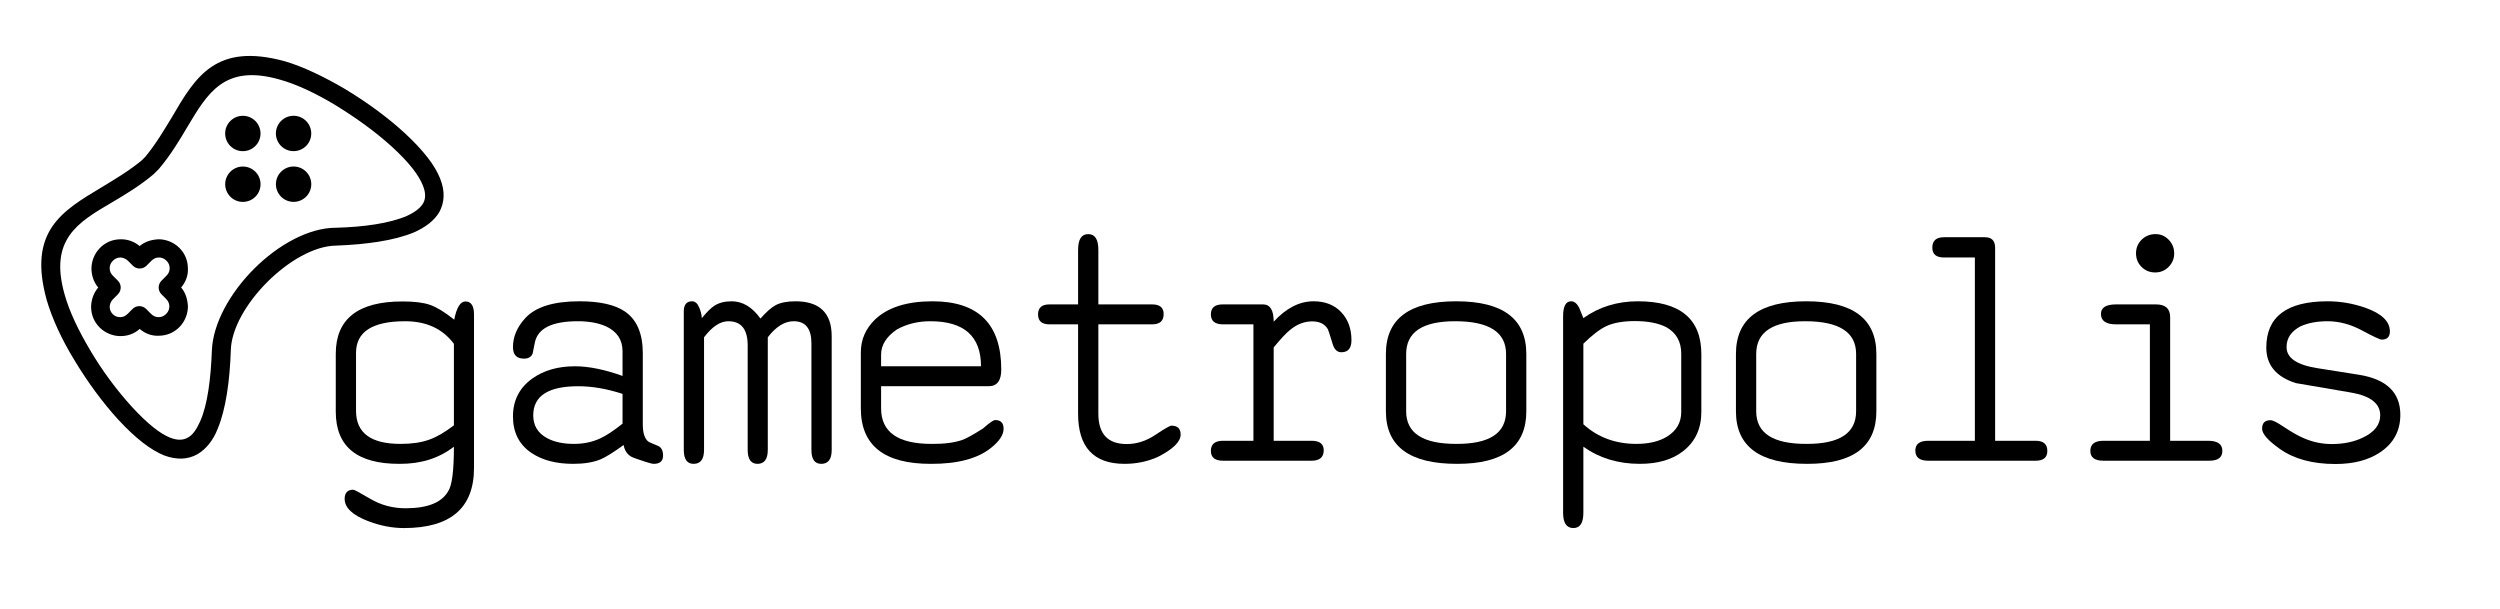
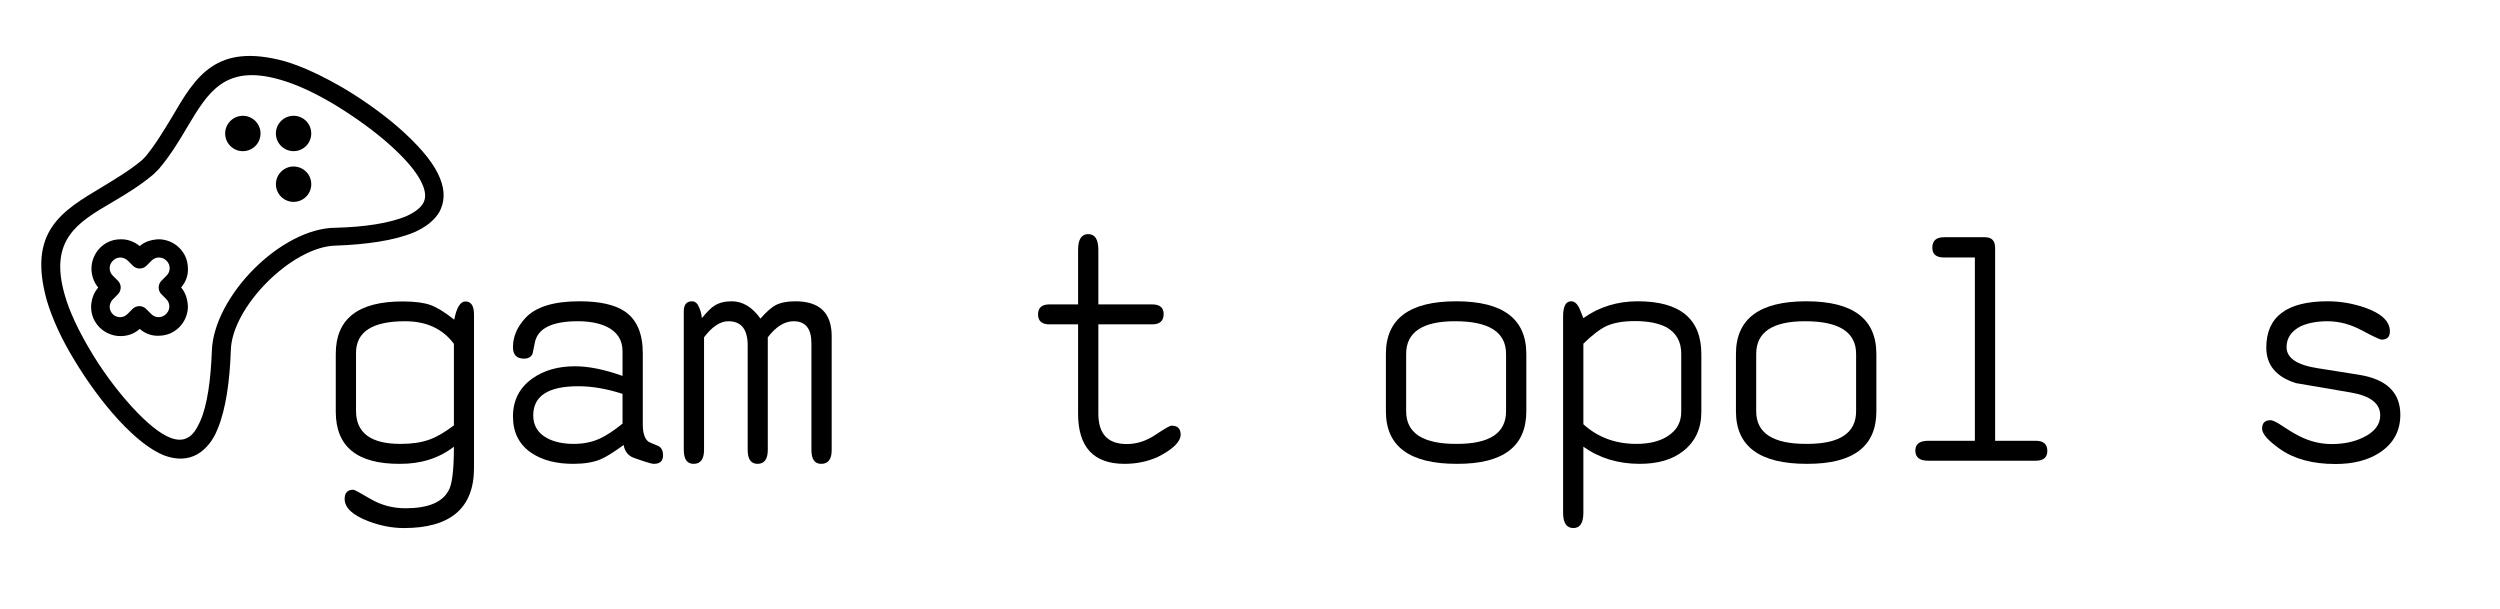
<svg xmlns="http://www.w3.org/2000/svg" width="100%" height="100%" viewBox="0 0 1322 322" version="1.1" xml:space="preserve" style="fill-rule:evenodd;clip-rule:evenodd;stroke-linejoin:round;stroke-miterlimit:2;">
  <path d="M213.801,70.169c-9.071,-8.307 -20.221,-16.424 -31.558,-23.219c-10.96,-6.417 -21.919,-11.7 -31.554,-14.529c-36.463,-9.992 -47.221,7.959 -59.866,29.689c-4.152,6.802 -8.493,14.172 -13.968,20.786l-1.888,1.89c-6.609,5.482 -13.974,9.83 -20.772,13.989c-21.528,12.857 -39.657,23.445 -29.437,60.086c2.838,9.633 7.945,20.775 14.562,31.539c6.806,11.33 14.934,22.471 23.251,31.534c9.261,10.007 17.198,16.048 24.189,18.878c6.613,2.452 12.468,2.26 17.567,-0.576c4.533,-2.647 8.308,-7.183 10.761,-13.418c4.339,-10.391 6.409,-25.316 6.967,-41.372c0.183,-11.523 8.299,-25.317 19.249,-36.279c10.951,-10.962 24.736,-19.092 36.259,-19.287c16.057,-0.575 30.979,-2.661 41.366,-7.011c6.043,-2.648 10.764,-6.239 13.406,-10.774c2.642,-4.913 3.206,-10.769 0.369,-17.757c-2.648,-6.799 -8.697,-14.73 -18.903,-24.169Zm9.838,27.952c1.513,3.777 1.514,6.799 0.193,9.256c-1.51,2.645 -4.531,4.914 -8.686,6.805c-9.254,3.971 -22.854,5.868 -37.588,6.253c-14.356,0.007 -30.597,9.083 -43.246,21.746c-12.65,12.663 -21.709,28.913 -22.268,43.081c-0.559,14.923 -2.252,28.714 -6.215,37.594c-1.886,4.157 -3.963,7.369 -6.795,8.693c-2.455,1.324 -5.478,1.325 -9.257,-0.184c-5.101,-2.075 -11.715,-7.172 -20.032,-16.235c-7.749,-8.496 -15.688,-19.071 -22.116,-30.024c-6.051,-10.197 -10.967,-20.395 -13.428,-29.272c-8.326,-29.087 6.781,-38.162 24.91,-48.749c7.365,-4.349 14.918,-8.887 22.094,-14.935l2.832,-2.835c6.229,-7.37 10.759,-14.929 15.1,-22.298c10.758,-17.951 19.628,-33.257 48.723,-24.96c8.88,2.451 18.894,7.168 29.287,13.396c10.771,6.606 21.353,14.157 30.047,22.086c9.071,8.307 14.175,14.916 16.445,20.582Z" style="fill-rule:nonzero;" />
  <path d="M83.867,126.528c-3.589,0.191 -7.178,1.138 -10.01,3.595c-2.646,-2.266 -6.235,-3.586 -9.636,-3.584l-0.377,0c-4.156,0.002 -7.934,1.515 -10.954,4.539c-3.021,3.024 -4.53,7.181 -4.528,10.959c0.002,3.4 1.137,7.177 3.594,10.01c-2.454,2.834 -3.586,6.235 -3.773,9.824l0,0.378c0.002,4.156 1.516,7.933 4.54,10.954c3.024,3.021 7.18,4.53 10.958,4.528c3.778,-0.002 7.178,-1.137 10.199,-3.783c2.835,2.454 6.424,3.774 10.013,3.584c4.156,-0.003 7.933,-1.516 10.954,-4.54c3.021,-3.024 4.53,-7.18 4.528,-10.958c-0.191,-3.589 -1.137,-7.178 -3.594,-10.01c2.454,-2.835 3.775,-6.425 3.584,-10.014c-0.002,-4.156 -1.515,-7.933 -4.539,-10.954c-3.024,-3.02 -7.181,-4.53 -10.959,-4.528Zm5.864,15.298c0.001,1.512 -0.565,2.834 -1.698,3.968l-2.643,2.646c-1.888,1.89 -2.076,5.102 0.003,7.178l2.457,2.455c1.134,1.133 1.702,2.455 1.702,3.966c0.001,1.511 -0.565,2.834 -1.698,3.968c-1.132,1.134 -2.454,1.701 -3.966,1.702c-1.511,0.001 -2.833,-0.565 -3.967,-1.698l-2.646,-2.644c-1.89,-1.888 -5.102,-2.075 -7.179,0.004l-2.643,2.646c-1.133,1.134 -2.455,1.702 -3.966,1.702c-1.133,0.001 -2.645,-0.376 -3.779,-1.509c-1.134,-1.133 -1.701,-2.455 -1.702,-3.966l0,-0.378c0.188,-1.322 0.754,-2.645 1.698,-3.59l2.643,-2.646c1.888,-1.89 2.076,-5.101 -0.003,-7.178l-2.646,-2.643c-1.134,-1.133 -1.702,-2.455 -1.702,-3.966c-0.001,-1.511 0.565,-2.834 1.698,-3.968c1.132,-1.134 2.454,-1.701 3.966,-1.702l0.377,0c1.323,0.188 2.645,0.754 3.59,1.698l2.646,2.643c1.89,1.888 5.102,2.075 7.179,-0.004l2.643,-2.646c1.133,-1.134 2.455,-1.701 3.966,-1.702c1.511,-0.001 2.834,0.566 3.968,1.698c1.134,1.133 1.701,2.455 1.702,3.966Z" style="fill-rule:nonzero;" />
  <path d="M121.803,63.983c3.648,-3.651 9.573,-3.654 13.223,-0.007c3.651,3.647 3.654,9.572 0.007,13.223c-3.647,3.651 -9.572,3.654 -13.223,0.007c-3.651,-3.647 -3.654,-9.572 -0.007,-13.223Z" />
  <path d="M148.641,90.793c3.647,-3.651 9.572,-3.654 13.223,-0.007c3.651,3.647 3.654,9.572 0.007,13.223c-3.647,3.651 -9.572,3.654 -13.223,0.007c-3.651,-3.647 -3.654,-9.572 -0.007,-13.223Z" />
-   <path d="M121.817,90.807c3.647,-3.651 9.573,-3.654 13.223,-0.007c3.651,3.647 3.654,9.572 0.007,13.223c-3.647,3.651 -9.572,3.654 -13.223,0.007c-3.651,-3.648 -3.654,-9.573 -0.007,-13.223Z" />
  <path d="M148.627,63.969c3.647,-3.651 9.572,-3.654 13.223,-0.007c3.651,3.647 3.654,9.572 0.007,13.223c-3.647,3.651 -9.572,3.654 -13.223,0.007c-3.651,-3.647 -3.654,-9.572 -0.007,-13.223Z" />
  <g>
    <path d="M240.025,236.214c-7.857,6.098 -17.39,9.12 -28.598,9.065c-22.582,0.11 -33.872,-9.093 -33.872,-27.609l0,-30.576c0,-18.46 11.757,-27.691 35.273,-27.691c6.319,0 11.222,0.618 14.711,1.854c3.489,1.237 7.706,3.833 12.651,7.789c1.263,-6.429 3.241,-9.643 5.934,-9.643c3.021,0 4.532,2.335 4.532,7.005l0,81.014c0,21.208 -12.362,31.812 -37.086,31.812c-6.154,0 -12.417,-1.209 -18.791,-3.626c-8.351,-3.187 -12.527,-7.115 -12.527,-11.786c0,-3.241 1.539,-4.862 4.616,-4.862c0.494,0 3.53,1.634 9.106,4.904c5.577,3.269 11.744,4.903 18.502,4.903c11.593,0 19.093,-2.994 22.5,-8.983c2.032,-2.912 3.049,-10.769 3.049,-23.57Zm0,-11.291l0,-43.103c-5.934,-7.967 -14.533,-11.95 -25.796,-11.95c-17.307,0 -25.96,5.577 -25.96,16.73l0,30.658c0,11.703 7.884,17.527 23.653,17.472c5.933,0 10.933,-0.742 14.999,-2.225c3.846,-1.319 8.214,-3.846 13.104,-7.582Z" style="fill-rule:nonzero;" />
    <path d="M329.774,235.307c-5.439,3.956 -9.56,6.511 -12.362,7.664c-3.791,1.539 -8.571,2.308 -14.34,2.308c-8.901,0 -16.208,-1.895 -21.922,-5.687c-6.593,-4.395 -9.89,-10.851 -9.89,-19.367c0,-8.516 3.434,-15.219 10.302,-20.109c6.044,-4.286 13.543,-6.428 22.499,-6.428c7.252,0 15.631,1.703 25.136,5.109l0,-13.021c0,-6.099 -2.912,-10.494 -8.736,-13.187c-4.065,-1.813 -9.038,-2.719 -14.917,-2.719c-13.735,0 -21.317,3.818 -22.746,11.455c-0.659,3.462 -1.044,5.357 -1.154,5.687c-0.769,1.758 -2.28,2.637 -4.533,2.637c-3.901,0 -5.851,-2.033 -5.851,-6.098c0,-5.495 2.17,-10.604 6.511,-15.329c5.439,-5.934 14.972,-8.901 28.598,-8.901c10.823,0 18.873,1.813 24.147,5.439c6.264,4.341 9.395,11.676 9.395,22.005l0,37.663c0,4.396 0.934,7.39 2.802,8.983c0.275,0.275 1.978,1.044 5.11,2.308c1.868,0.769 2.802,2.472 2.802,5.11c0,2.967 -1.621,4.45 -4.862,4.45c-0.769,0 -2.335,-0.384 -4.698,-1.154c-4.231,-1.373 -6.648,-2.252 -7.252,-2.637c-2.198,-1.264 -3.544,-3.324 -4.039,-6.181Zm-0.577,-11.291l0,-15.741c-8.296,-2.692 -16.098,-4.038 -23.405,-4.038c-15.879,0 -23.818,5.137 -23.818,15.411c0,5.33 2.39,9.313 7.17,11.95c3.791,2.088 8.571,3.132 14.34,3.132c5.11,0 9.725,-0.961 13.846,-2.884c3.186,-1.429 7.142,-4.039 11.867,-7.83Z" style="fill-rule:nonzero;" />
    <path d="M371.146,168.222c2.748,-3.352 4.973,-5.55 6.676,-6.594c2.417,-1.538 5.439,-2.307 9.066,-2.307c5.824,0 10.906,3.049 15.246,9.148c3.077,-3.517 5.742,-5.879 7.994,-7.088c2.638,-1.373 6.127,-2.06 10.467,-2.06c12.802,0 19.203,6.153 19.203,18.461l0,60.162c0,4.89 -1.841,7.335 -5.522,7.335c-3.461,0 -5.192,-2.445 -5.192,-7.335l0,-56.371c0,-7.802 -3.132,-11.703 -9.395,-11.703c-4.78,0 -9.341,2.829 -13.681,8.489l0,59.503c0,4.945 -1.813,7.417 -5.44,7.417c-3.461,0 -5.192,-2.472 -5.192,-7.417l0,-55.218c0,-8.516 -3.406,-12.774 -10.219,-12.774c-4.286,0 -8.571,2.829 -12.857,8.489l0,59.503c0,4.945 -1.84,7.417 -5.522,7.417c-3.461,0 -5.192,-2.472 -5.192,-7.417l0,-73.184c0,-3.572 1.456,-5.357 4.368,-5.357c1.594,0 2.83,1.044 3.709,3.132c0.824,1.813 1.319,3.736 1.483,5.769Z" style="fill-rule:nonzero;" />
-     <path d="M465.923,204.237l0,11.703c0,12.581 8.956,18.845 26.867,18.79c6.484,0.055 11.813,-0.632 15.989,-2.06c2.087,-0.715 5.769,-2.747 11.043,-6.099c3.352,-2.967 5.495,-4.45 6.429,-4.45c2.966,0 4.45,1.538 4.45,4.615c0,3.187 -2.198,6.538 -6.593,10.054c-7.088,5.714 -17.692,8.544 -31.812,8.489c-24.725,0.055 -37.087,-9.725 -37.087,-29.339l0,-29.587c0,-6.758 2.528,-12.582 7.582,-17.472c6.758,-6.374 16.868,-9.56 30.329,-9.56c24.23,0 36.345,12.032 36.345,36.097c0,5.879 -2.225,8.819 -6.676,8.819l-56.866,0Zm0,-10.549l52.828,0c0,-15.879 -8.928,-23.818 -26.785,-23.818c-6.593,0 -12.499,1.456 -17.719,4.368c-5.549,3.791 -8.324,8.214 -8.324,13.269l0,6.181Z" style="fill-rule:nonzero;" />
    <path d="M570.095,171.518l-15.164,0c-4.011,0 -6.016,-1.758 -6.016,-5.274c0,-3.517 2.005,-5.275 6.016,-5.275l15.164,0l0,-28.845c0,-5.549 1.786,-8.324 5.357,-8.324c3.571,0 5.357,2.775 5.357,8.324l0,28.845l28.433,0c4.066,0 6.099,1.703 6.099,5.11c0,3.626 -2.033,5.439 -6.099,5.439l-28.433,0l0,47.224c0,10.714 5,16.07 14.999,16.07c5.275,0 10.33,-1.62 15.165,-4.862c4.835,-3.242 7.664,-4.862 8.488,-4.862c3.242,0 4.863,1.565 4.863,4.697c0,3.791 -3.984,7.72 -11.95,11.785c-5.44,2.473 -11.346,3.709 -17.719,3.709c-16.373,0 -24.56,-8.846 -24.56,-26.537l0,-47.224Z" style="fill-rule:nonzero;" />
-     <path d="M662.811,233.082l0,-61.564l-16.07,0c-4.286,0 -6.429,-1.758 -6.429,-5.274c0,-3.572 2.143,-5.33 6.429,-5.275l21.263,0c3.681,0.055 5.521,3.104 5.521,9.148c6.593,-7.197 13.626,-10.796 21.098,-10.796c6.099,0 10.962,1.909 14.588,5.728c3.626,3.818 5.439,8.777 5.439,14.875c0,4.231 -1.785,6.346 -5.357,6.346c-2.143,0 -3.654,-1.401 -4.533,-4.203c-1.538,-5 -2.39,-7.637 -2.554,-7.912c-1.594,-2.802 -4.368,-4.203 -8.324,-4.203c-4.121,0 -7.995,1.484 -11.621,4.451c-1.978,1.538 -4.89,4.642 -8.736,9.312l0,49.367l20.027,0c4.286,0 6.428,1.676 6.428,5.027c0,3.681 -2.142,5.522 -6.428,5.522l-46.811,0c-4.286,0 -6.429,-1.731 -6.429,-5.192c0,-3.572 2.143,-5.357 6.429,-5.357l16.07,0Z" style="fill-rule:nonzero;" />
    <path d="M732.864,217.505l0,-30.328c0,-18.571 12.389,-27.856 37.169,-27.856c24.724,0 37.086,9.285 37.086,27.856l0,30.328c0,18.571 -12.197,27.829 -36.592,27.774c-25.109,0.055 -37.663,-9.203 -37.663,-27.774Zm63.541,0l0,-30.328c0,-11.538 -8.983,-17.307 -26.949,-17.307c-17.252,0 -25.878,5.769 -25.878,17.307l0,30.328c0,11.538 8.873,17.28 26.62,17.225c17.471,0.055 26.207,-5.687 26.207,-17.225Z" style="fill-rule:nonzero;" />
    <path d="M837.283,168.222c8.351,-5.934 17.939,-8.901 28.763,-8.901c22.416,0 33.625,9.313 33.625,27.938l0,30.576c0,8.736 -3.159,15.604 -9.478,20.604c-5.714,4.56 -13.406,6.84 -23.076,6.84c-11.428,0 -21.373,-3.022 -29.834,-9.065l0,34.943c0,5.385 -1.758,8.077 -5.275,8.077c-3.626,0 -5.439,-2.692 -5.439,-8.077l0,-103.924c0,-5.275 1.429,-7.912 4.286,-7.912c1.593,0 2.994,1.126 4.203,3.379c0.714,1.868 1.456,3.708 2.225,5.522Zm0,56.124c7.637,6.923 16.977,10.384 28.021,10.384c6.648,0 12.06,-1.291 16.236,-3.873c4.999,-3.077 7.499,-7.418 7.499,-13.022l0,-30.823c0,-6.373 -2.637,-11.044 -7.912,-14.01c-4.23,-2.143 -9.752,-3.215 -16.565,-3.215c-6.208,0 -11.236,0.879 -15.082,2.638c-3.406,1.593 -7.472,4.697 -12.197,9.313l0,42.608Z" style="fill-rule:nonzero;" />
    <path d="M917.967,217.505l0,-30.328c0,-18.571 12.389,-27.856 37.169,-27.856c24.724,0 37.086,9.285 37.086,27.856l0,30.328c0,18.571 -12.197,27.829 -36.592,27.774c-25.109,0.055 -37.663,-9.203 -37.663,-27.774Zm63.541,0l0,-30.328c0,-11.538 -8.983,-17.307 -26.949,-17.307c-17.252,0 -25.878,5.769 -25.878,17.307l0,30.328c0,11.538 8.873,17.28 26.62,17.225c17.471,0.055 26.207,-5.687 26.207,-17.225Z" style="fill-rule:nonzero;" />
    <path d="M1044.31,233.082l0,-96.92l-16.318,0c-4.121,0 -6.181,-1.73 -6.181,-5.192c0,-3.681 2.06,-5.522 6.181,-5.522l21.675,0c3.572,0 5.357,1.868 5.357,5.605l0,102.029l21.428,0c4.121,0 6.181,1.785 6.181,5.357c0,3.461 -2.06,5.192 -6.181,5.192l-56.784,0c-4.56,0 -6.84,-1.786 -6.84,-5.357c0,-3.462 2.28,-5.192 6.84,-5.192l24.642,0Z" style="fill-rule:nonzero;" />
-     <path d="M1136.86,233.082l0,-61.564l-17.884,0c-5.33,0 -7.994,-1.84 -7.994,-5.522c0,-3.351 2.664,-5.027 7.994,-5.027l21.18,0c4.945,0 7.418,2.253 7.418,6.758l0,65.355l20.109,0c5,0 7.5,1.785 7.5,5.357c0,3.461 -2.308,5.192 -6.923,5.192l-55.96,0c-4.615,0 -6.923,-1.731 -6.923,-5.192c0,-3.572 2.308,-5.357 6.923,-5.357l24.56,0Zm3.049,-109.282c2.692,0 5,1.003 6.923,3.008c1.923,2.006 2.884,4.382 2.884,7.129c0,2.802 -0.975,5.192 -2.925,7.17c-1.951,1.978 -4.327,2.967 -7.129,2.967c-2.857,0 -5.261,-0.975 -7.211,-2.926c-1.951,-1.95 -2.926,-4.354 -2.926,-7.211c0,-2.857 1.003,-5.261 3.008,-7.211c2.005,-1.951 4.464,-2.926 7.376,-2.926Z" style="fill-rule:nonzero;" />
    <path d="M1198.42,183.798c0,-16.318 10.824,-24.477 32.472,-24.477c6.648,0 13.241,1.126 19.779,3.379c8.736,3.077 13.104,7.252 13.104,12.527c0,2.912 -1.456,4.368 -4.368,4.368c-0.879,0 -4.34,-1.621 -10.384,-4.863c-6.044,-3.241 -12.115,-4.862 -18.214,-4.862c-5.494,0 -10.219,0.879 -14.175,2.637c-5,2.582 -7.5,6.264 -7.5,11.044c0,5.714 5.412,9.422 16.236,11.126l21.84,3.461c14.725,2.308 22.087,9.368 22.087,21.181c0,8.516 -3.599,15.164 -10.796,19.944c-6.154,4.066 -13.983,6.099 -23.489,6.099c-12.087,0 -21.867,-2.638 -29.339,-7.912c-6.319,-4.451 -9.478,-8.049 -9.478,-10.797c0,-2.967 1.484,-4.45 4.451,-4.45c1.208,0 3.434,1.099 6.675,3.297c4.286,2.857 7.775,4.862 10.467,6.016c4.89,2.198 9.972,3.296 15.247,3.296c6.208,0 11.675,-1.126 16.4,-3.379c6.154,-2.912 9.23,-6.84 9.23,-11.785c0,-6.318 -5.219,-10.357 -15.658,-12.115c-9.615,-1.648 -19.258,-3.296 -28.928,-4.945c-10.439,-3.296 -15.659,-9.56 -15.659,-18.79Z" style="fill-rule:nonzero;" />
  </g>
</svg>